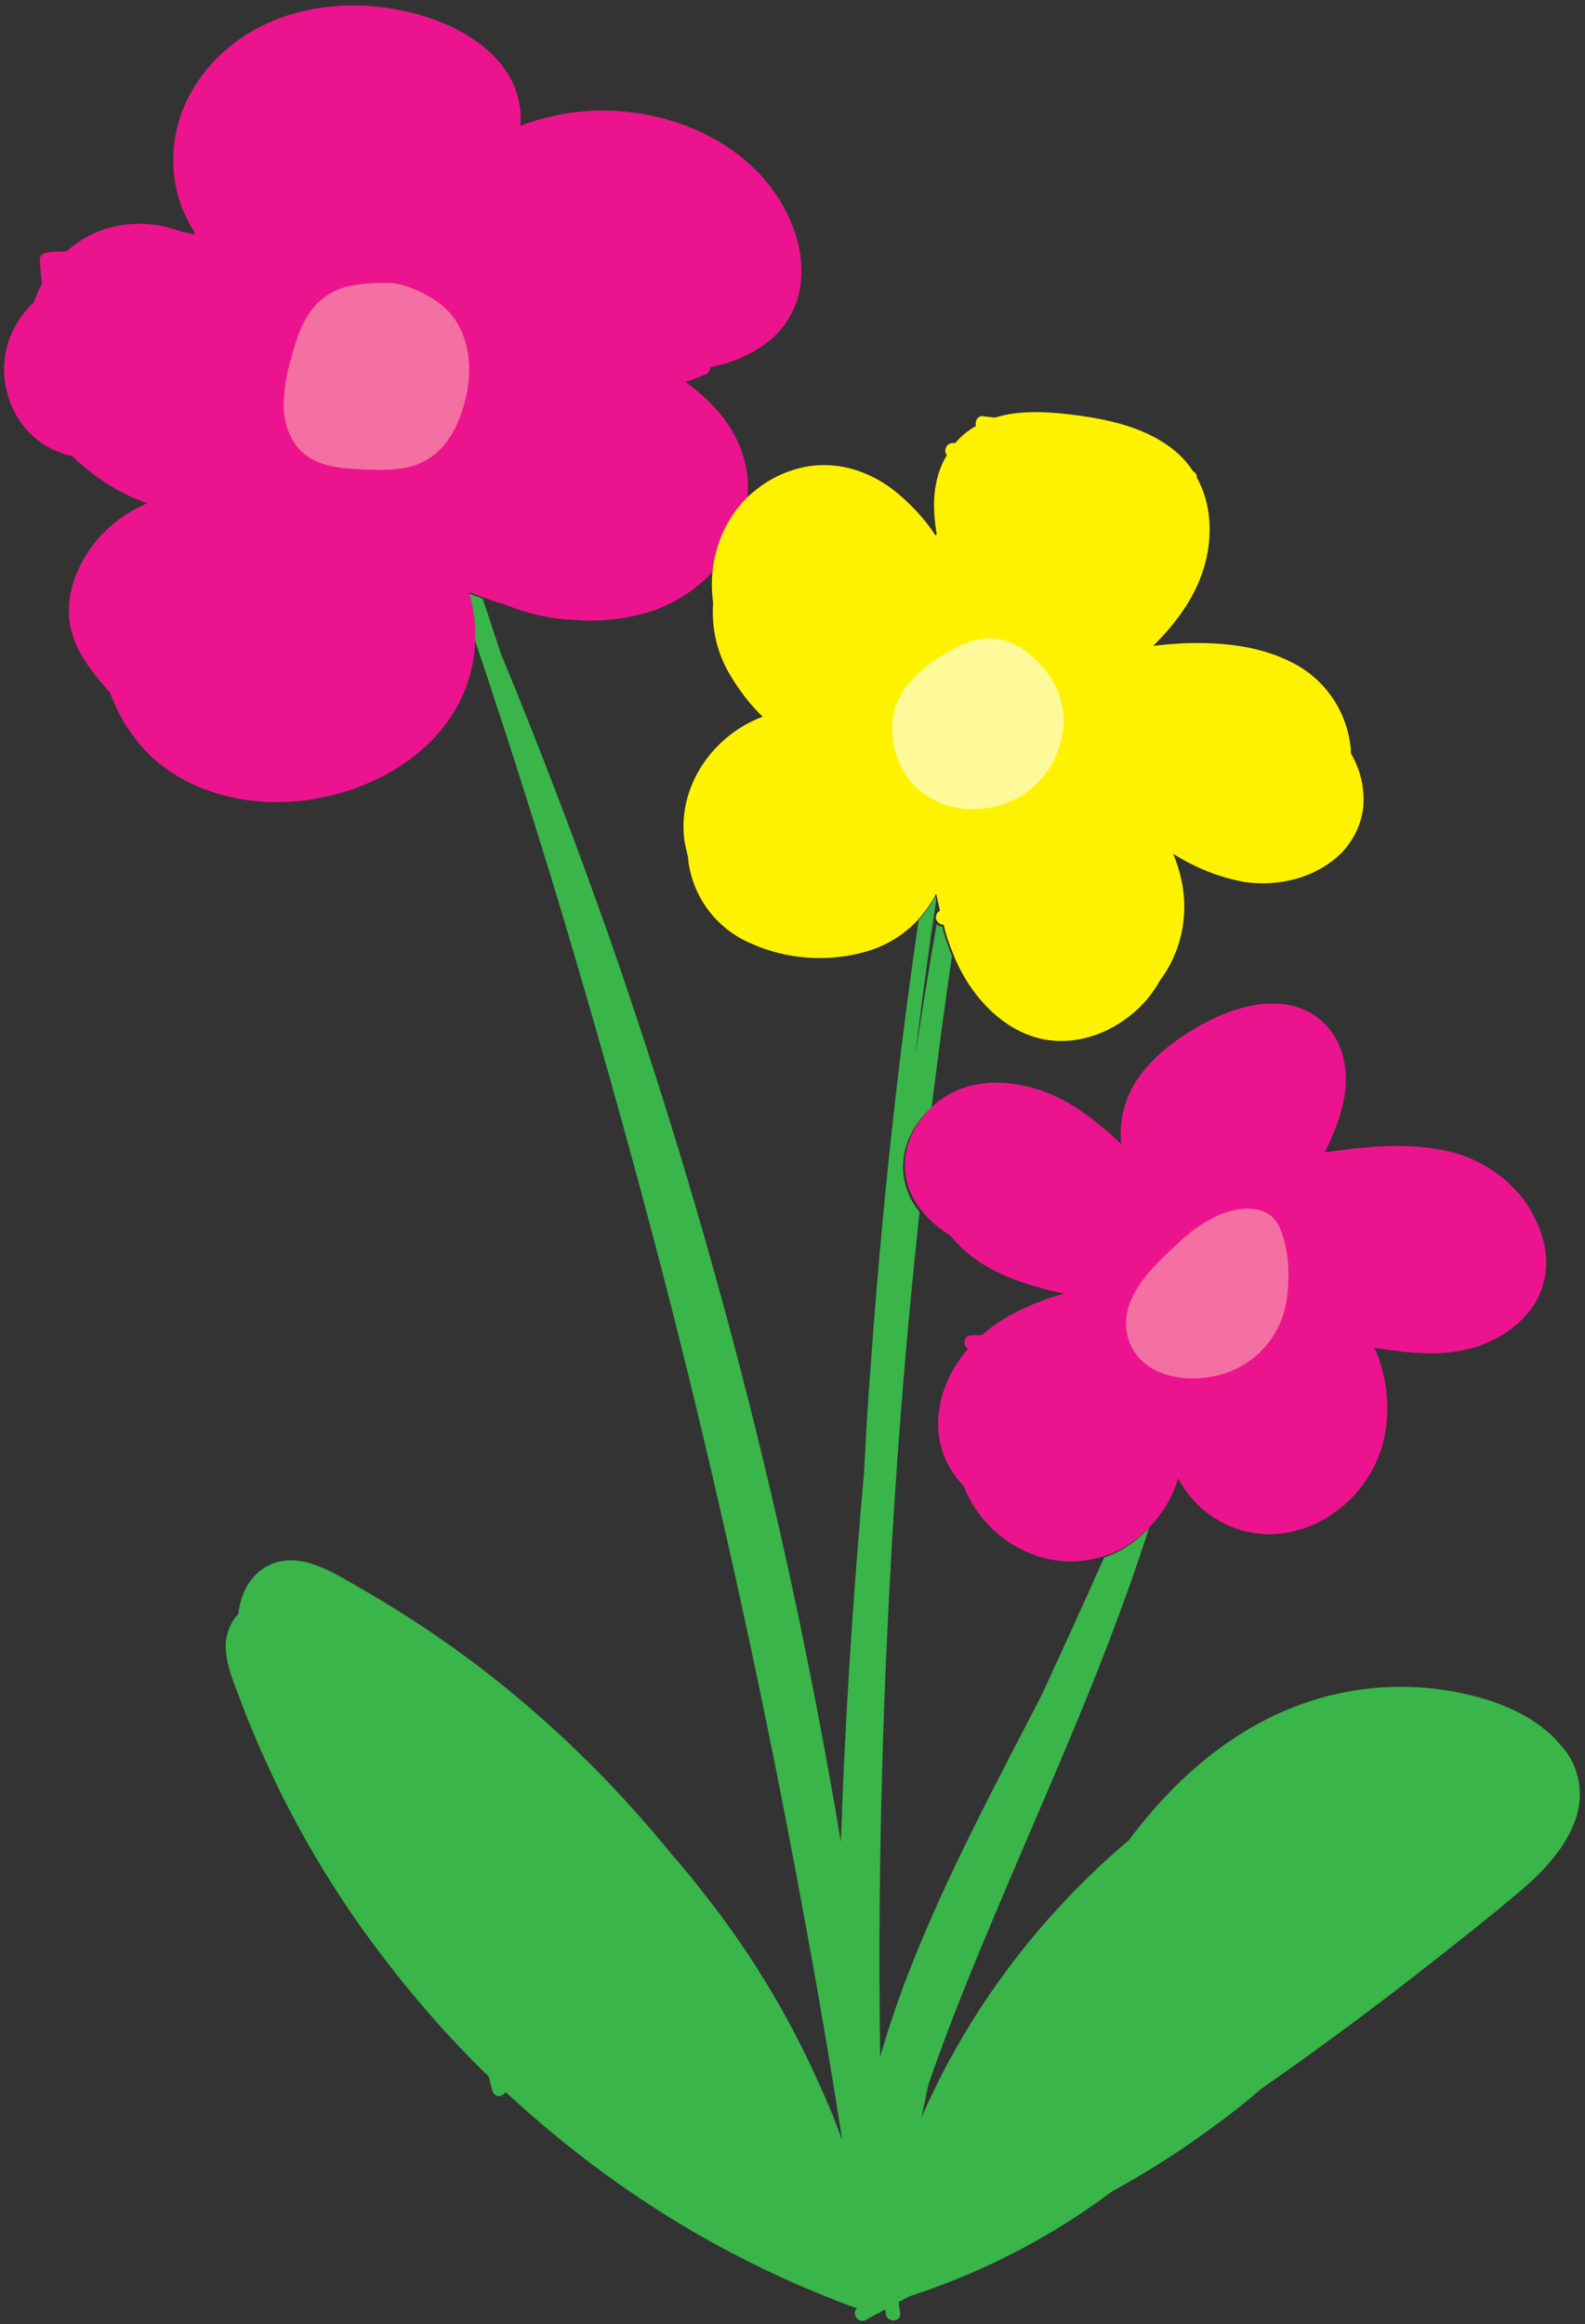
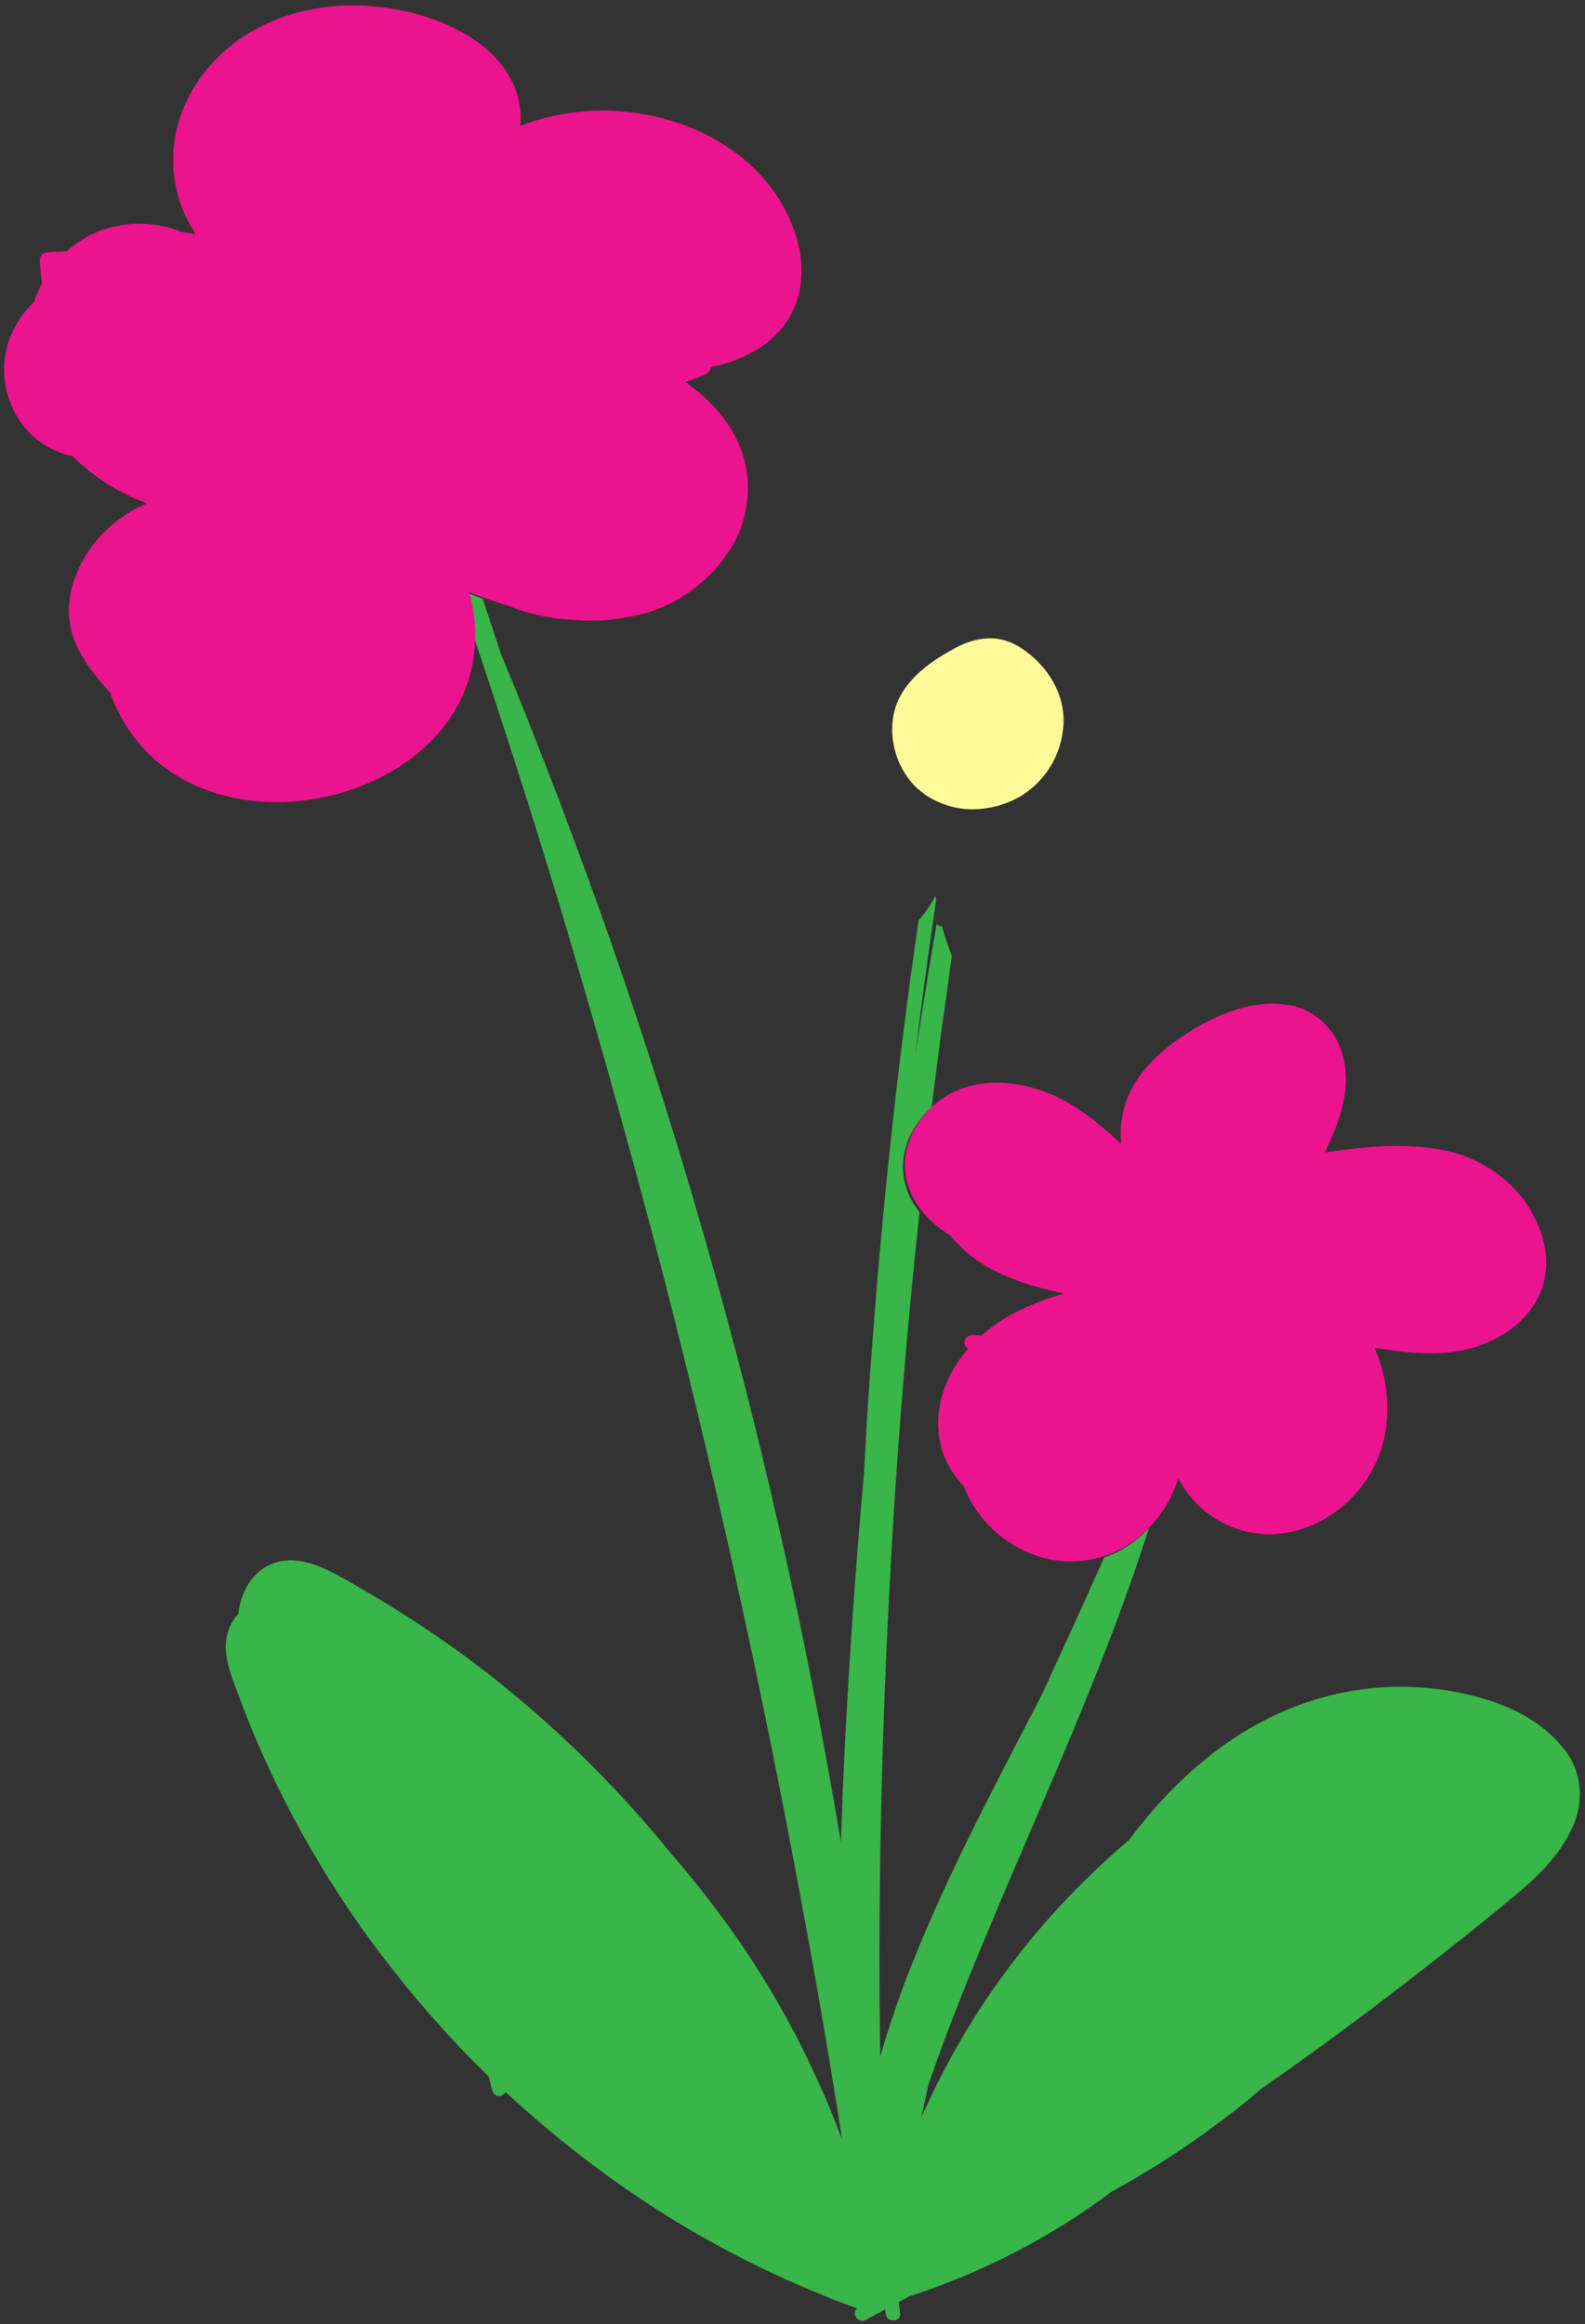
<svg xmlns="http://www.w3.org/2000/svg" height="502.0" preserveAspectRatio="xMidYMid meet" version="1.0" viewBox="-0.9 -1.2 342.5 502.0" width="342.5" zoomAndPan="magnify">
  <rect x="-0.9" y="-1.2" width="342.5" height="502.0" fill="#333333" stroke="none" />
  <g id="change1_1">
    <path d="M339.3,392.5c-2.4,6.1-7.2,11-12.1,15.1c-5.9,5-12,9.8-18.1,14.6c-12.2,9.6-24.7,18.9-37.5,27.8 c-3,2.6-6.1,5.1-9.3,7.4c-7.3,5.5-15,10.4-23,14.8c-13.2,9.9-28,17.5-43.7,22.6c-0.7,0.4-1.5,0.8-2.3,1.2l0.3,2.5c0.2,2-3,2-3.1,0 c0-0.3-0.1-0.6-0.1-0.9l-0.6,0.3c-0.3,0.3-0.7,0.5-1.1,0.6l-2.5,1.4c-1.7,0.9-3.2-1.5-1.9-2.5c-2.1-0.8-4.2-1.5-6.3-2.4 c-12.8-5.1-25.1-11.4-36.7-18.8c-11.6-7.4-22.5-15.9-32.7-25.3l-0.3-0.2c-0.2,0.4-0.6,0.6-1,0.8c-0.8,0.2-1.6-0.3-1.8-1.1l-0.8-3.1 c-8.7-8.4-16.6-17.5-23.9-27.2c-8.3-11-15.5-22.8-21.6-35.2c-3-6.2-5.8-12.5-8.2-19c-1.3-3.5-2.9-7.1-3.1-10.8 c-0.2-2.8,0.8-5.7,2.7-7.7c0.5-4.5,2.7-8.8,7-10.7c6.7-2.9,13.9,2,19.5,5.2c11.1,6.4,21.7,13.6,31.6,21.7 c13.1,10.7,25,22.7,35.6,35.8c3.2,3.6,6.2,7.4,9.1,11.2c8.3,10.9,15.4,22.6,21.2,35c2.4,5.1,4.6,10.2,6.5,15.5 c-2.6-16.8-5.5-33.6-8.6-50.3c-4.5-24.4-9.4-48.6-14.8-72.8c-5.4-24.3-11.2-48.4-17.5-72.2c-6.3-23.8-13-47.5-20.1-71.2 c-5.9-19.5-12.1-38.9-18.6-58.2c0-3.2-0.4-6.4-1.3-9.4c0,0,0-0.1,0-0.1c1.1,0.4,2.1,0.8,3.2,1.2c1.3,3.9,2.6,7.8,3.9,11.8 c8.5,20.5,16.4,41.3,23.8,62.3c8.3,23.9,15.9,48.1,22.7,72.6c6.8,24.4,12.8,49.1,18,73.9c3.3,15.9,6.3,31.8,9,47.9 c0.2-4.3,0.3-8.7,0.5-13c1-22.2,2.5-44.4,4.5-66.6c0.4-7.5,0.8-15,1.4-22.6c2.3-32.4,5.7-64.7,10.4-96.8c1.4-1.6,2.6-3.3,3.6-5.3 c0.1,0.3,0.1,0.6,0.2,0.9c-1.7,11.3-3.2,22.7-4.6,34c1.5-9.6,3-19.2,4.7-28.8c0.3,0.3,0.6,0.4,1,0.5h0.2c0.5,2.2,1.3,4.3,2.1,6.4 c-0.8,5.4-1.5,10.9-2.3,16.4c-0.7,5.4-1.4,10.9-2.1,16.3c-4.8,4.2-7.5,10.8-5.5,17.2c0.6,2,1.6,3.8,2.9,5.4 c-3,27.7-5.2,55.4-6.6,83.3c-1.7,33-2.4,66.1-1.9,99.1c1.9-6.5,4.1-13,6.6-19.3c8-20.3,18.4-39.6,28.4-59c4.5-9.8,9-19.6,13.4-29.5 c2.7-0.9,5.2-2.3,7.4-4.2c0.8-0.7,1.6-1.4,2.3-2.2c-1,3.2-2.1,6.4-3.2,9.6c-9.2,26.6-21.1,52.2-31.9,78.2 c-4.5,10.7-8.8,21.5-12.6,32.5c-0.5,2.3-1,4.7-1.5,7.1c4.6-10.5,10.2-20.4,16.9-29.7c8-11.2,17.5-21.4,28-30.3 c1.3-1.8,2.8-3.6,4.2-5.3c8.3-9.8,18.4-18.1,30.4-23c13.9-5.7,29.3-6.3,43.6-1.7c5.6,1.9,11.2,4.9,15,9.5 C340.5,380.1,341.6,386.7,339.3,392.5z" fill="#39b54a" />
  </g>
  <g id="change2_1">
    <path d="M171.8,62c-1,4.4-3.6,8.3-7.2,11c-3.6,2.6-7.7,4.3-12,5.1c0,0.6-0.3,1.1-0.7,1.4c-1.5,0.7-3.1,1.3-4.7,1.8 c4.9,3.5,9.2,7.9,11.6,13.5c1.6,3.8,2.2,7.8,1.8,11.7c-0.4,3.9-1.6,7.8-3.9,11.2c-1.1,1.6-2.2,3.2-3.6,4.6c-4.4,4.7-10.1,8-16.4,9.4 c-4.4,1-8.9,1.4-13.5,1c-4.6-0.2-9.1-1.1-13.4-2.7c-0.4-0.2-0.8-0.3-1.2-0.5c-1.7-0.5-3.3-1-4.9-1.6c-1.1-0.4-2.2-0.8-3.2-1.2 c0,0,0,0.1,0,0.1c0.9,3.1,1.3,6.2,1.3,9.4c0,1.4-0.1,2.8-0.3,4.2c-2.8,21-25.4,32.6-45,31.6c-9.7-0.5-19.4-4.1-26.1-11.2 c-3.3-3.6-5.9-7.8-7.5-12.4c-0.6-0.6-1.1-1.3-1.7-1.9c-3.6-4.3-6.9-9-7.2-14.8c-0.3-6.2,2.5-12.2,6.5-16.8c2.9-3.2,6.4-5.7,10.4-7.4 c-1.6-0.6-3.2-1.2-4.7-2c-4.3-2.1-8.1-4.9-11.5-8.2c-4.8-1-9-3.9-11.6-8C-0.1,84.2-0.9,78,1,72.4c1.1-3.1,2.9-6,5.4-8.3 c0.2-0.5,0.4-1,0.6-1.6c0.4-0.9,0.8-1.7,1.2-2.6c-0.3-1.6-0.4-3.3-0.5-5c0-0.9,0.7-1.5,1.6-1.6c1.4-0.1,2.8-0.2,4.2-0.2 c3.2-2.9,7.2-4.9,11.5-5.6c4.5-0.8,9.2-0.3,13.4,1.4c0.9,0.1,1.9,0.3,2.8,0.6c-0.1-0.2-0.1-0.4-0.1-0.6c-4-6.2-5.4-13.6-4.1-20.8 C38.8,18,46.1,9.3,55.1,4.7C65.7-0.8,78.4-1.2,89.8,2c9.1,2.6,19.3,8.6,21.4,18.6c0.4,1.8,0.5,3.6,0.3,5.4c4.6-1.8,9.4-2.8,14.3-3.2 c18.2-1.3,38.5,7.6,44.9,25.8C172.3,52.8,172.7,57.5,171.8,62z" fill="#ec148e" />
  </g>
  <g id="change3_1">
-     <path d="M293.7,173c-0.4,3.8-2.1,7.3-4.7,10c-5.4,5.4-13.6,7.4-21,6.3c-5.5-1-10.7-3.1-15.4-6.1c1.6,3.8,2.5,7.9,2.4,12 c-0.1,5.5-1.9,10.9-5.2,15.3c-1.5,2.7-3.4,5.1-5.8,7.1c-5.3,4.5-12.3,7-19.3,5.7c-7.3-1.4-13.2-6.8-17-13.1c-1-1.7-1.9-3.5-2.6-5.3 c-0.9-2.1-1.6-4.2-2.1-6.4h-0.2c-0.4,0-0.7-0.2-1-0.5c-0.1-0.1-0.2-0.3-0.3-0.4c-0.4-0.8,0-1.7,0.7-2.1c0,0,0,0,0,0c0,0,0-0.1,0-0.1 c-0.2-0.9-0.4-1.8-0.6-2.7c-0.1-0.3-0.1-0.6-0.2-0.9c-1,1.9-2.2,3.7-3.6,5.3c-3,3.4-7,5.9-11.4,7.2c-8.3,2.4-17.3,1.8-25.2-1.8 c-7.4-3.2-12.5-10.1-13.4-18.1v-0.4c-0.3-1.2-0.6-2.4-0.8-3.6c-1.6-11.8,6.2-22.8,16.9-26.8c-2.7-2.6-5-5.6-6.9-8.8 c-2.9-4.7-4.2-10.2-3.8-15.8c-0.3-2.3-0.4-4.6-0.1-6.9c0.2-2.3,0.8-4.6,1.6-6.8c1.3-3.4,3.3-6.5,5.8-9c2.8-2.7,6.2-4.8,10-6 c7.5-2.4,15.3-0.5,21.5,4.2c3.6,2.8,6.8,6.2,9.3,10l0.2-0.4c-1-5.9-0.9-11.8,2.2-17c-0.3-0.4-0.4-0.8-0.3-1.3c0.2-0.9,1-1.4,1.9-1.3 h0.2l0.2-0.2c1.2-1.4,2.7-2.6,4.3-3.5c-0.3-0.9,0.3-2.2,1.4-2.1l2.7,0.3c5.1-1.6,10.9-1.3,16.1-0.7c8.3,1,17.2,2.8,23.6,8.6 c1.2,1.1,2.2,2.3,3.1,3.7c0.5,0.2,0.9,0.8,0.8,1.3c3.3,5.9,3.5,13.2,1.5,19.7c-2,6.5-6.1,11.9-10.9,16.7c2.8-0.3,5.7-0.6,8.5-0.6 c7.3-0.1,14.9,0.8,21.5,4.2c7.2,3.6,12,10.7,12.7,18.8v0.8C293.1,165.1,294,169,293.7,173z" fill="#fff200" />
-   </g>
+     </g>
  <g id="change2_2">
    <path d="M332.7,275.7c-1.7,6.9-7.8,11.7-14.3,13.9c-7.2,2.4-14.9,1.5-22.3,0.3c2.6,5.8,3.4,12.3,2.3,18.6 c-2.2,12-12.9,21.7-25.3,21.7c-8.2-0.2-15.6-4.8-19.4-12.1c-1.2,3.9-3.2,7.4-6,10.3c-0.7,0.8-1.5,1.5-2.3,2.2 c-2.2,1.9-4.7,3.3-7.4,4.2c-4.7,1.6-9.8,1.7-14.7,0.1c-7.3-2.4-13.2-8-16-15.2c-2.7-2.7-4.5-6.2-5.2-10c-1.2-7.1,1.5-14.2,6.2-19.6 c-0.5-0.3-0.8-0.8-0.8-1.4c0-0.8,0.7-1.5,1.5-1.5h2.2l0.4-0.3c5-4.3,11.2-6.9,17.4-8.7c-6-1.3-11.9-3-17.1-6.1 c-2.8-1.7-5.3-3.8-7.4-6.4c-2.4-1.5-4.6-3.3-6.3-5.5c-1.3-1.6-2.3-3.4-2.9-5.4c-2-6.4,0.7-12.9,5.5-17.2c0.7-0.6,1.4-1.2,2.2-1.7 c7.1-4.7,16.3-3.8,23.8-0.5c5.5,2.5,10.2,6.4,14.6,10.5c-0.5-4.3,0.4-8.6,2.5-12.4c3.4-6,9.4-10.4,15.4-13.7 c5.5-2.9,12.1-5.1,18.4-3.9c6.6,1.2,11.1,6.6,12,13c1,6.6-1.5,12.9-4.3,18.8c8.3-1.2,16.7-2.1,24.9-0.6c7.1,1.2,13.5,5,17.9,10.6 C332,262.9,334.3,269.4,332.7,275.7z" fill="#ec148e" />
  </g>
  <g id="change4_1">
-     <path d="M66.8,65.3c-2.5,3-3.7,6.9-4.7,10.6c-1.1,3.6-1.7,7.3-1.7,11c0.2,3.7,1.5,7.5,4.4,9.9c3.5,2.9,8.3,3.2,12.9,3.4 s9.5,0.3,13.5-2c4-2.3,6.3-6.3,7.7-10.5c1.9-5.5,2.3-11.8,0-17.2c-1.1-2.5-2.8-4.7-5-6.3c-2.1-1.5-4.4-2.7-6.8-3.5 c-1.6-0.6-3.4-0.9-5.1-0.8c-2.5,0-5,0.2-7.5,0.7c-2.7,0.6-5.1,2-7.1,3.9C67.2,64.9,67,65.1,66.8,65.3z" fill="#f470a2" />
-   </g>
+     </g>
  <g id="change5_1">
    <path d="M199.1,170.5c3,2,6.5,3.1,10.1,3.1c3.9,0,7.6-1.1,10.9-3.1c5.2-3.4,8.4-8.9,8.8-15.1c0.4-6.8-3.5-12.9-9.1-16.6 c-4.8-3.2-9.9-2.5-14.7,0.2c-5.7,3.1-11.5,7.4-12.9,14.1c-1.1,5.8,0.8,11.9,5.1,16C197.9,169.6,198.5,170,199.1,170.5z" fill="#fffa99" />
  </g>
  <g id="change4_2">
-     <path d="M253.5,267.5c-4.2,3.8-8.3,7.8-10.2,12.6s-0.8,10.4,4,13.8c5.4,3.7,14.2,3.3,20,0c5.3-3,8.9-8.2,9.8-14.2 c0.8-5,0.6-11.2-1.6-16c-2.1-4.5-7.7-4.6-12.7-2.6C259.4,262.6,256.2,264.8,253.5,267.5z" fill="#f470a2" />
-   </g>
+     </g>
</svg>